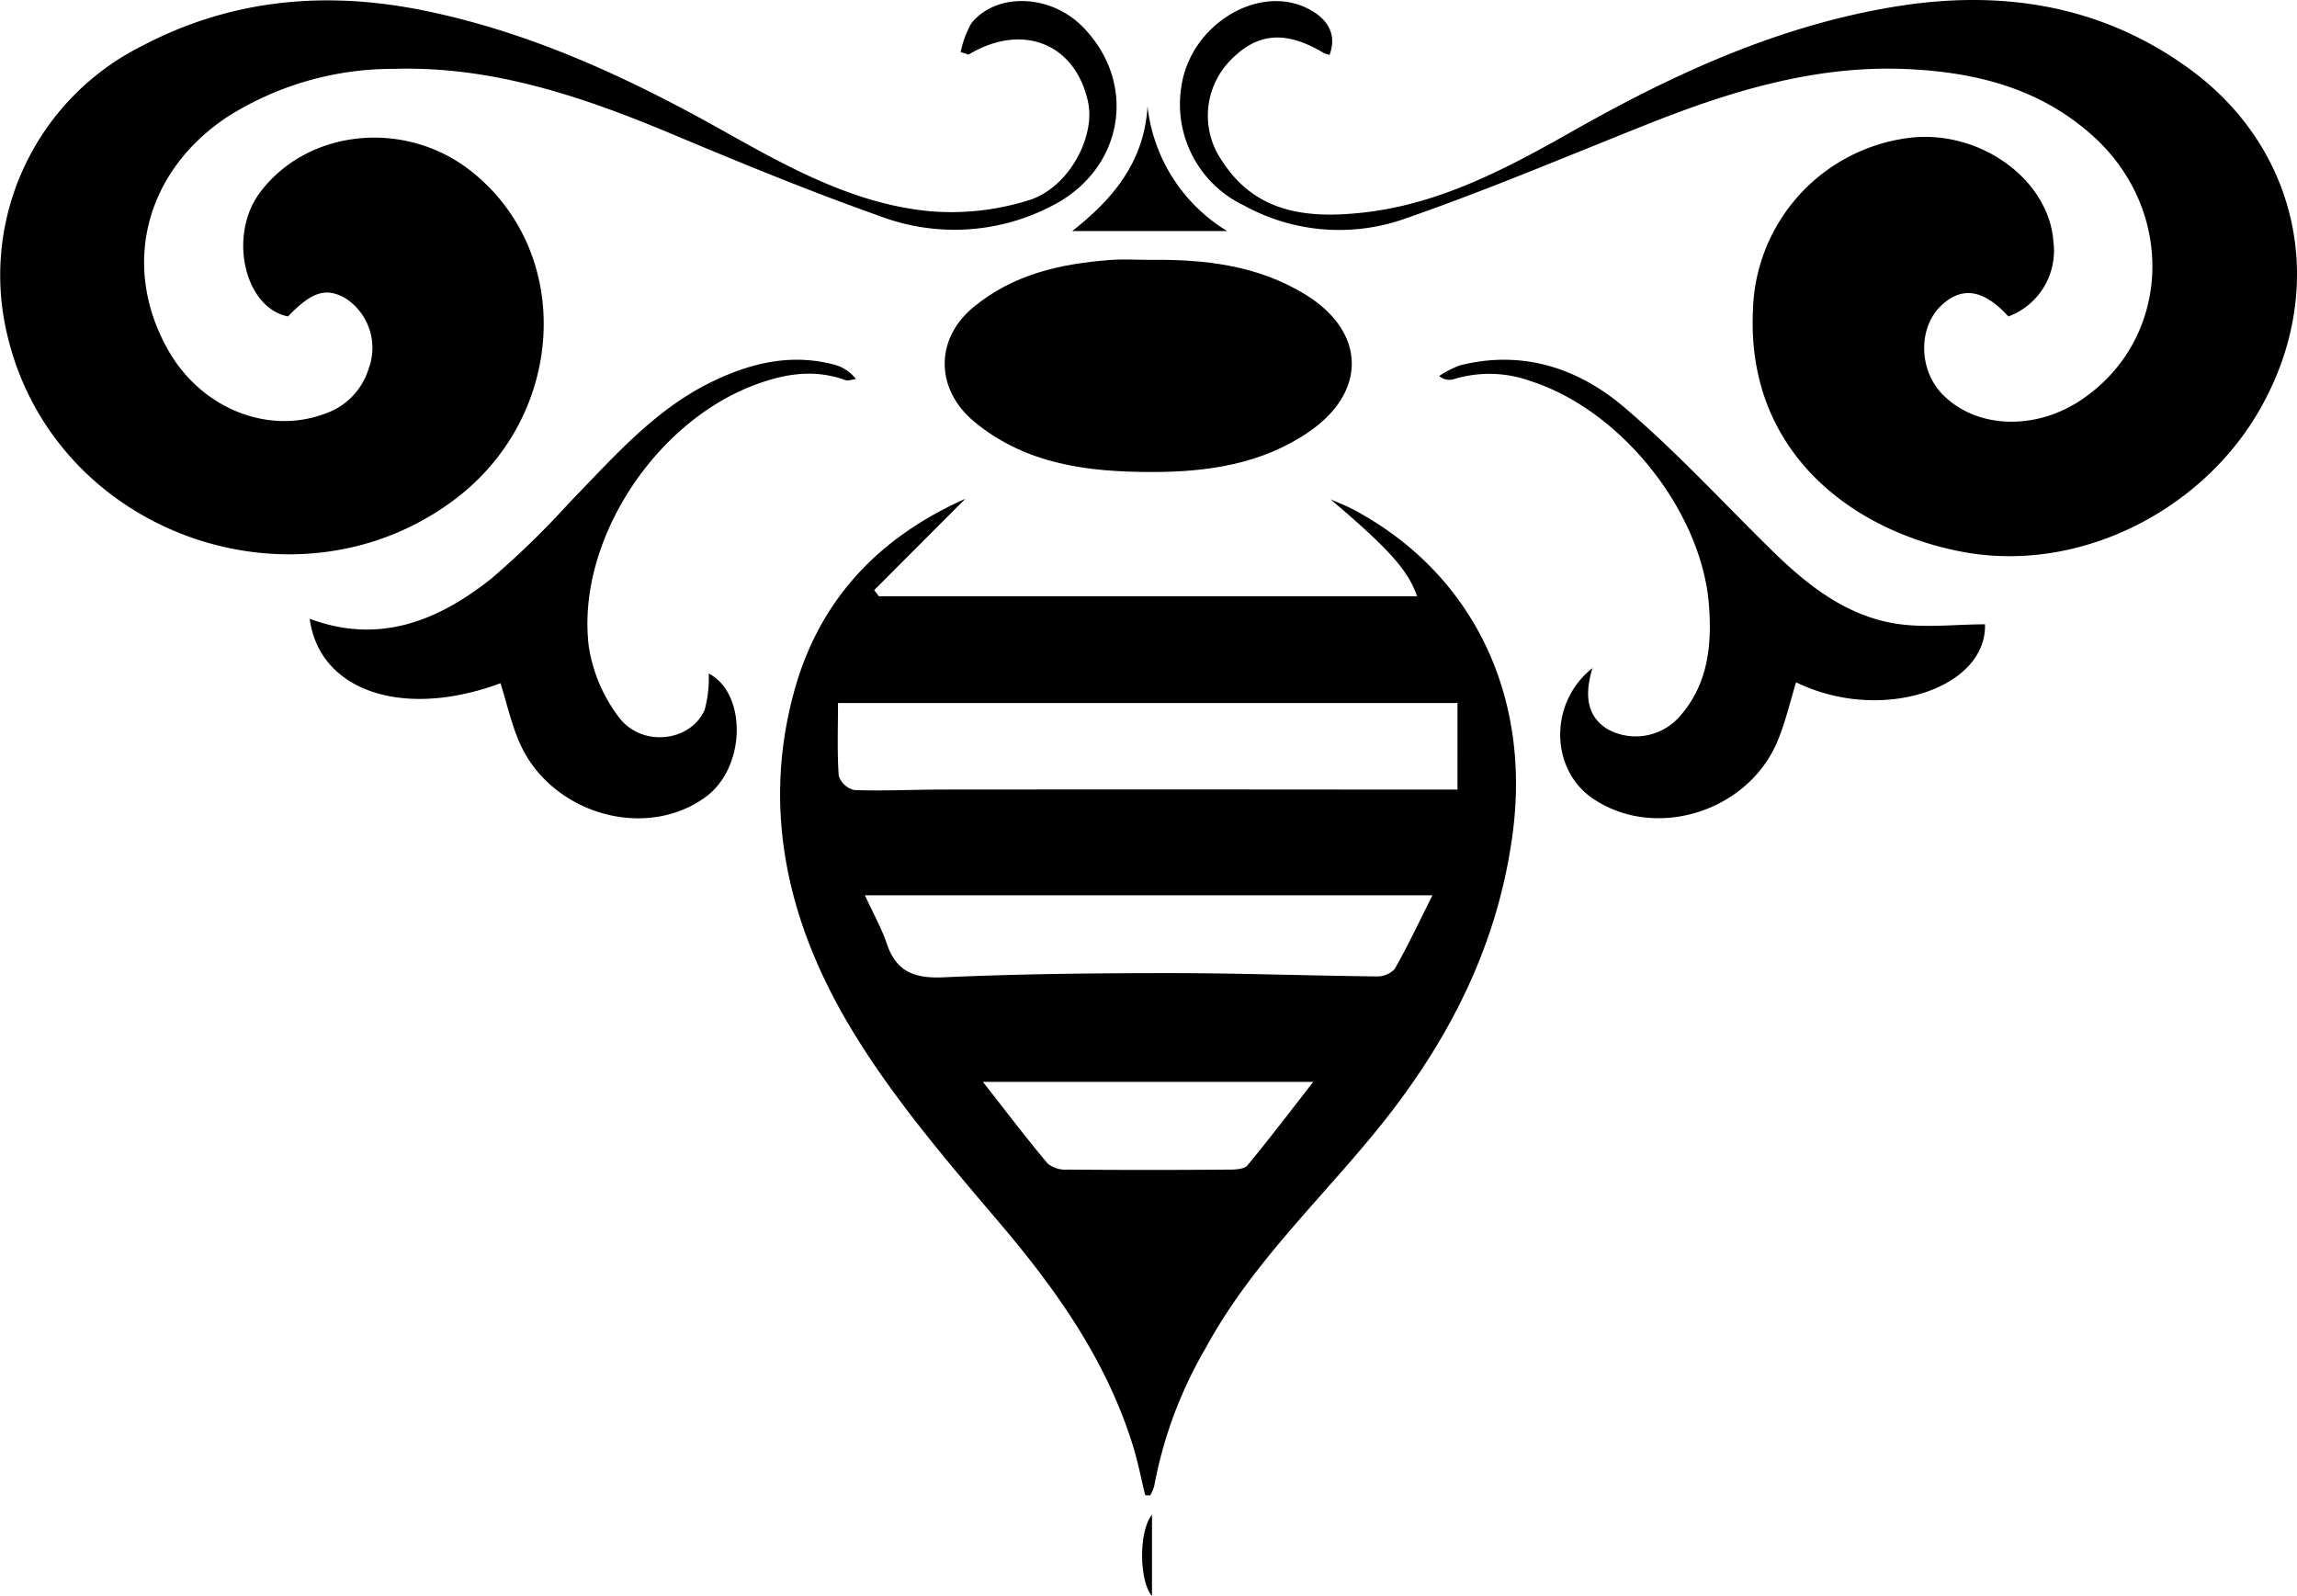
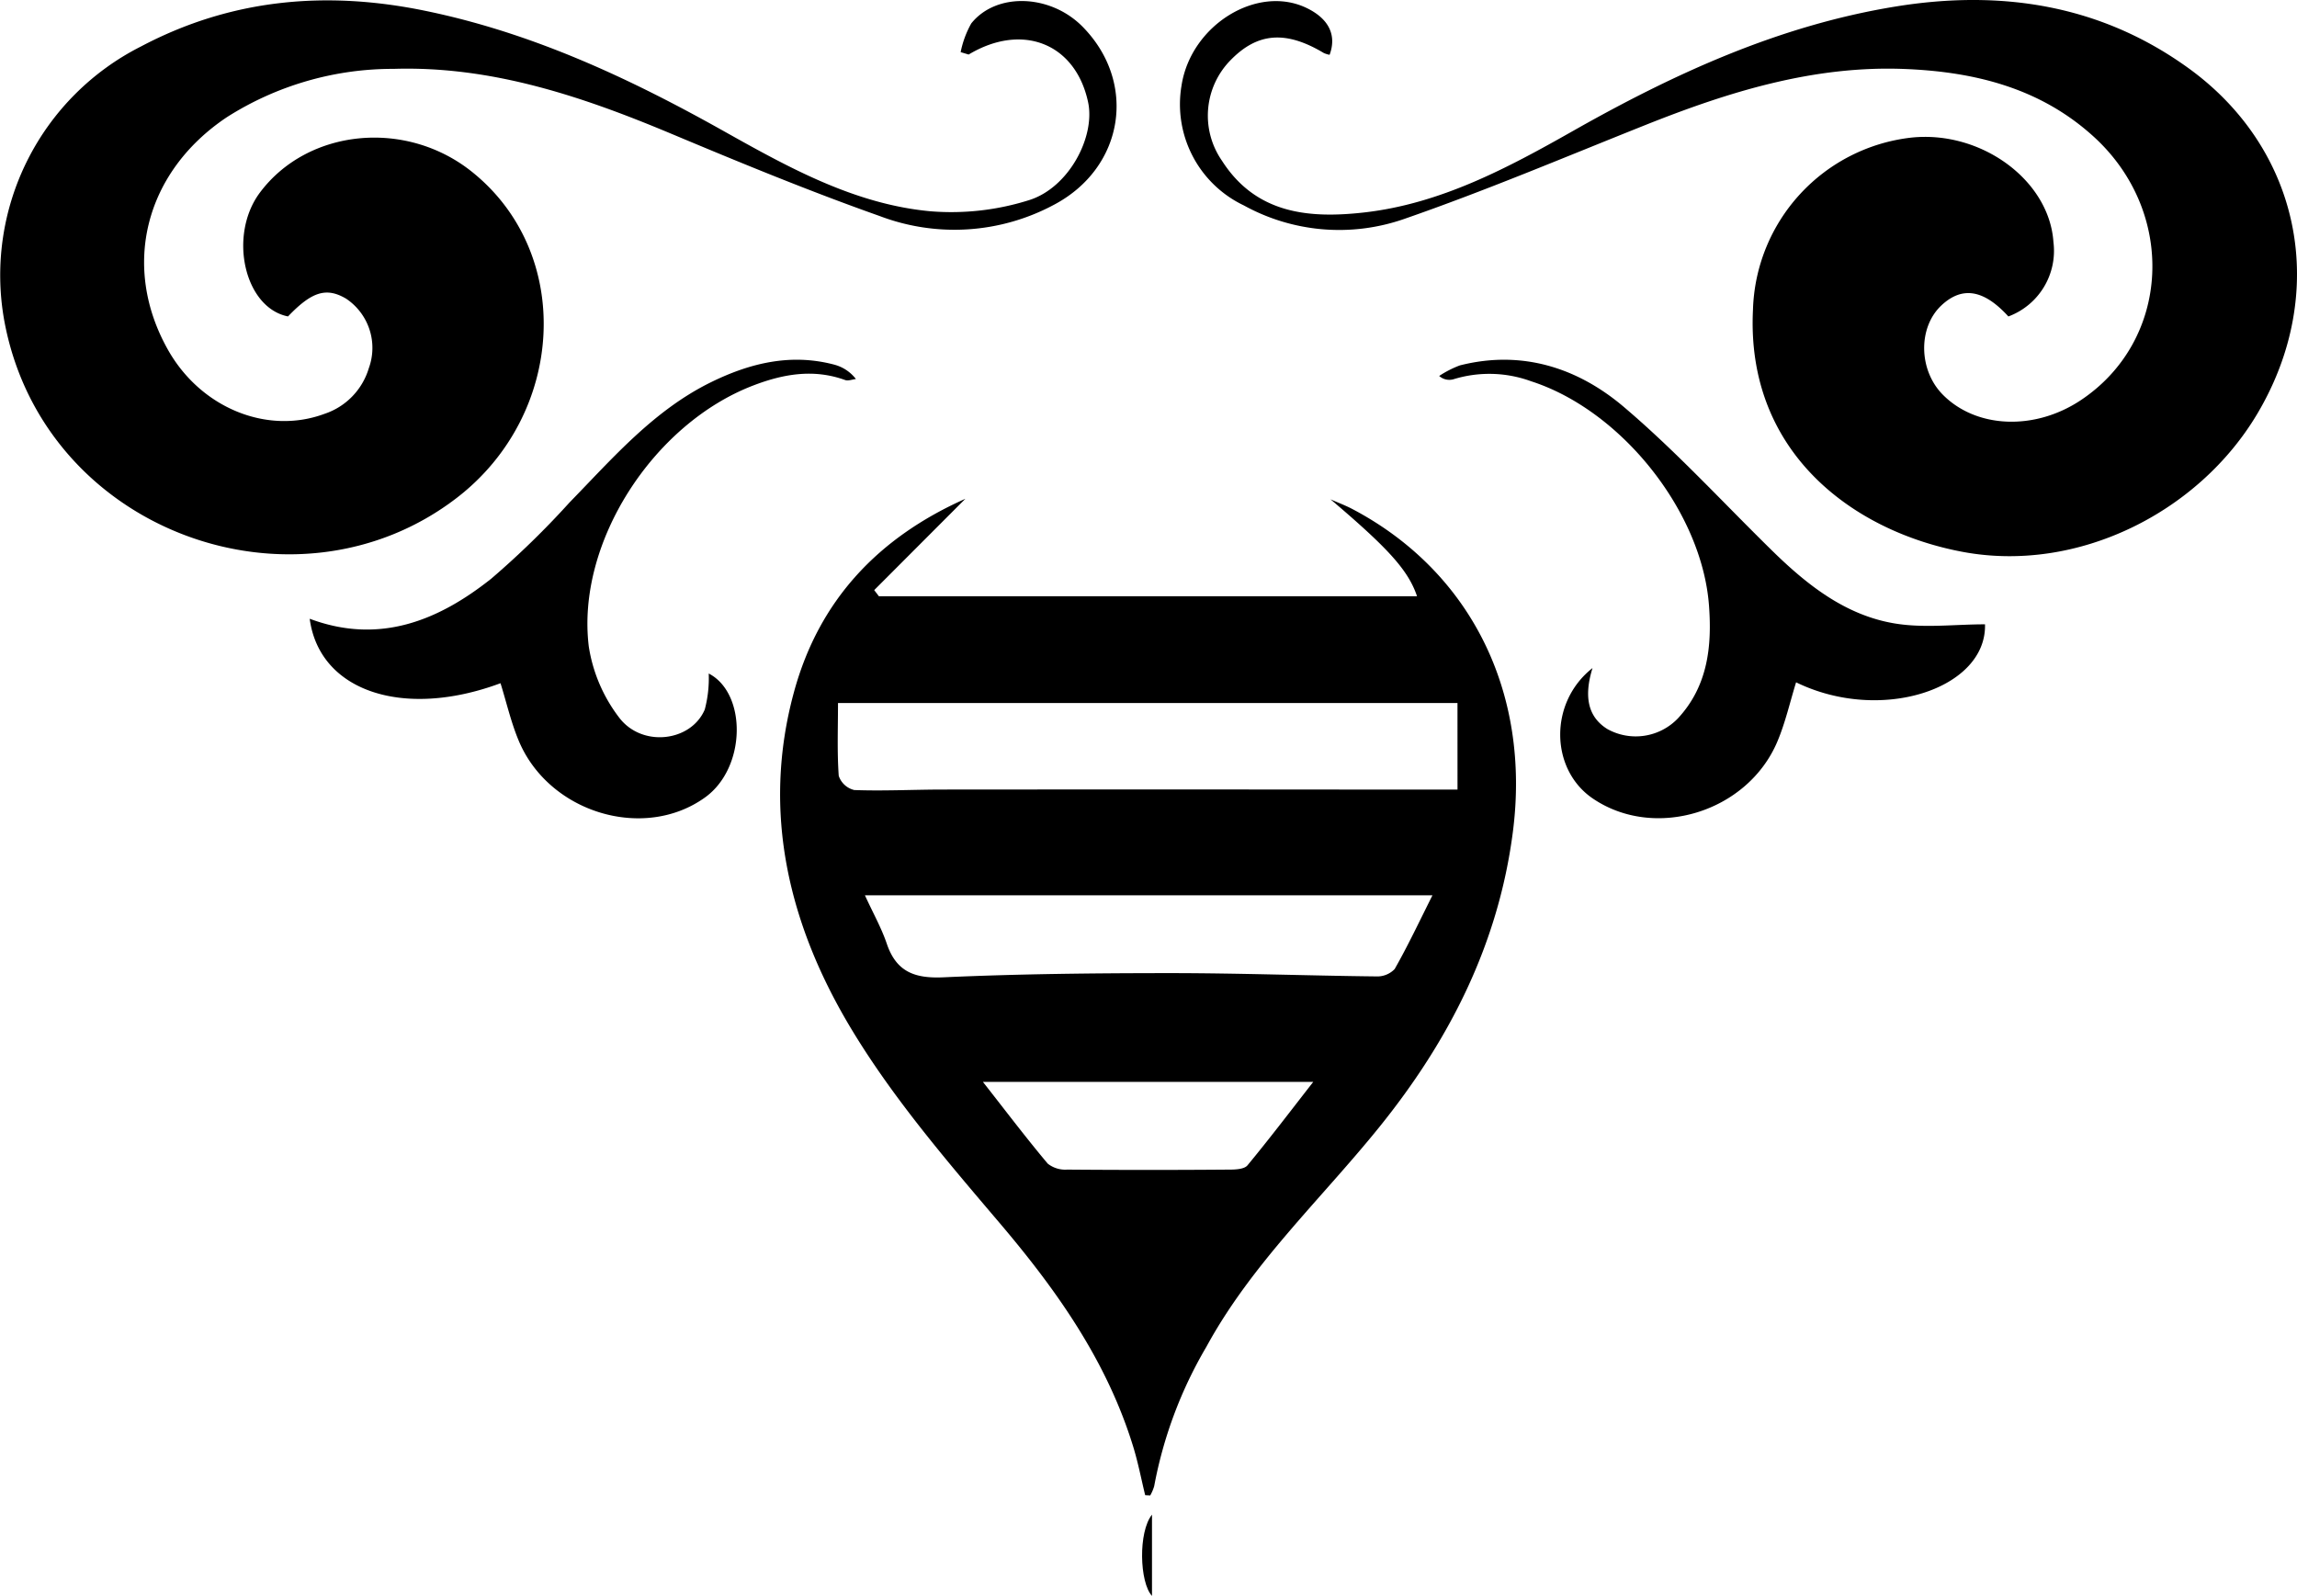
<svg xmlns="http://www.w3.org/2000/svg" width="209.128" height="145.292" viewBox="0 0 209.128 145.292">
  <g id="Group_1" data-name="Group 1" transform="translate(-462.882 -239.853)">
    <path id="Path_1" data-name="Path 1" d="M567.143,375.976c-.356-1.462-.64-2.947-1.08-4.384-2.393-7.815-6.968-14.278-12.213-20.446-4.78-5.622-9.656-11.308-13.447-17.594-5.657-9.38-8.235-19.7-5.23-30.711,2.288-8.379,7.7-14.061,15.6-17.578l-8.3,8.314.427.558q24.5,0,48.993,0c-.8-2.39-2.667-4.4-7.874-8.824.673.3,1.368.555,2.017.9,10.73,5.666,16.223,16.657,14.584,29.374-1.317,10.219-5.785,19-12.223,26.956-5.318,6.57-11.587,12.4-15.684,19.932a39.053,39.053,0,0,0-4.746,12.668,3.762,3.762,0,0,1-.364.859Zm28.434-72.12h-56.4c0,2.267-.087,4.456.067,6.629a1.97,1.97,0,0,0,1.413,1.294c2.662.1,5.332-.041,8-.044q18.3-.016,36.606,0h10.316ZM593.3,321.361H541.627c.754,1.644,1.506,2.978,1.989,4.4.869,2.569,2.535,3.188,5.164,3.068,6.857-.311,13.729-.38,20.595-.382,6.266,0,12.532.231,18.8.3a2.194,2.194,0,0,0,1.683-.671C591.06,325.963,592.1,323.755,593.3,321.361Zm-10.86,16.991H552.373c2.1,2.677,3.939,5.108,5.9,7.441a2.568,2.568,0,0,0,1.766.542q7.395.06,14.79,0c.555,0,1.34-.04,1.627-.386C578.437,343.557,580.318,341.076,582.444,338.352Z" />
-     <path id="Path_2" data-name="Path 2" d="M645.733,268.664c-2.229-2.446-4.191-2.776-6.08-1.024-2.153,2-2.108,5.889.094,8.129,3.039,3.09,8.361,3.315,12.558.531,8.211-5.447,8.79-17.118,1.164-24.033-4.859-4.407-10.806-5.874-17.147-6.132-8.321-.338-16.059,2.077-23.666,5.112-7.3,2.911-14.546,5.979-21.964,8.551a17.973,17.973,0,0,1-14.565-1.243,10.192,10.192,0,0,1-5.671-10.928c.854-5.5,6.912-9.234,11.42-7.03,1.985.97,2.721,2.457,2.058,4.245a2.273,2.273,0,0,1-.525-.161c-3.447-2.063-6.015-1.876-8.469.627a7.2,7.2,0,0,0-.808,9.174c3.108,4.858,7.941,5.274,12.92,4.716,6.974-.781,13.1-4.057,19.073-7.441,9.233-5.229,18.766-9.589,29.324-11.308,9.6-1.563,18.676-.175,26.678,5.607,10.328,7.462,12.815,20.467,6.259,31.483-5.364,9.014-16.4,14.511-26.82,12.556-10.071-1.89-19.728-9.13-19.086-22.042a16.254,16.254,0,0,1,14.391-15.67c6.375-.685,12.592,3.874,12.964,9.507A6.374,6.374,0,0,1,645.733,268.664Z" />
+     <path id="Path_2" data-name="Path 2" d="M645.733,268.664c-2.229-2.446-4.191-2.776-6.08-1.024-2.153,2-2.108,5.889.094,8.129,3.039,3.09,8.361,3.315,12.558.531,8.211-5.447,8.79-17.118,1.164-24.033-4.859-4.407-10.806-5.874-17.147-6.132-8.321-.338-16.059,2.077-23.666,5.112-7.3,2.911-14.546,5.979-21.964,8.551a17.973,17.973,0,0,1-14.565-1.243,10.192,10.192,0,0,1-5.671-10.928c.854-5.5,6.912-9.234,11.42-7.03,1.985.97,2.721,2.457,2.058,4.245a2.273,2.273,0,0,1-.525-.161c-3.447-2.063-6.015-1.876-8.469.627a7.2,7.2,0,0,0-.808,9.174c3.108,4.858,7.941,5.274,12.92,4.716,6.974-.781,13.1-4.057,19.073-7.441,9.233-5.229,18.766-9.589,29.324-11.308,9.6-1.563,18.676-.175,26.678,5.607,10.328,7.462,12.815,20.467,6.259,31.483-5.364,9.014-16.4,14.511-26.82,12.556-10.071-1.89-19.728-9.13-19.086-22.042a16.254,16.254,0,0,1,14.391-15.67c6.375-.685,12.592,3.874,12.964,9.507A6.374,6.374,0,0,1,645.733,268.664" />
    <path id="Path_3" data-name="Path 3" d="M550.344,244.6a8.883,8.883,0,0,1,.965-2.614c2.291-2.862,7.22-2.664,10.138.3,4.992,5.072,3.8,12.79-2.567,16.188a19.178,19.178,0,0,1-15.912,1.046c-6.4-2.264-12.69-4.857-18.954-7.484-8.115-3.4-16.348-6.19-25.3-5.913a28.149,28.149,0,0,0-15.168,4.393c-7.467,4.984-9.653,13.57-5.379,21.17,2.979,5.3,9.042,7.79,14.278,5.837a6.272,6.272,0,0,0,4.015-4.148,5.389,5.389,0,0,0-2.077-6.337c-1.789-1.048-3.113-.641-5.279,1.623-3.983-.787-5.457-7.39-2.564-11.267,4.346-5.823,13.284-6.724,19.31-1.9,9.314,7.457,8.494,22.054-1.336,29.651-14.7,11.362-37.778,3.145-41.261-16.2a23.326,23.326,0,0,1,12.469-24.864c8.206-4.336,16.834-5.1,25.839-3.251,9.729,1.994,18.56,6.108,27.155,10.927,5.931,3.325,11.962,6.694,18.88,7.331a23.508,23.508,0,0,0,8.988-1.018c3.619-1.139,6.035-5.771,5.362-8.919-1.144-5.342-5.978-7.269-10.874-4.333Z" />
-     <path id="Path_4" data-name="Path 4" d="M567.539,263.51c4.977-.057,9.818.47,14.206,3.167,5.473,3.364,5.641,8.823.324,12.478-4.314,2.966-9.263,3.669-14.281,3.67-5.764,0-11.436-.651-16.173-4.552-3.575-2.943-3.658-7.525-.1-10.462,3.609-2.981,7.918-3.951,12.433-4.287C565.138,263.435,566.341,263.51,567.539,263.51Z" />
    <path id="Path_5" data-name="Path 5" d="M508.451,302.054c-8.777,3.267-16.484.783-17.373-5.869,6.322,2.366,11.692.19,16.518-3.639a78.632,78.632,0,0,0,7.145-6.955c3.953-4.053,7.666-8.385,12.875-10.941,3.552-1.742,7.26-2.648,11.216-1.6a3.664,3.664,0,0,1,1.976,1.31c-.33.036-.7.192-.985.091-2.875-1.04-5.636-.551-8.385.506-9.115,3.507-16.1,14.327-14.952,23.747a14.216,14.216,0,0,0,2.747,6.453c2.073,2.771,6.562,2.237,7.813-.707a11.08,11.08,0,0,0,.361-3.279c3.462,1.784,3.445,8.558-.328,11.276-5.551,4-14.187,1.426-16.954-5.119C509.41,305.633,509,303.812,508.451,302.054Z" />
    <path id="Path_6" data-name="Path 6" d="M607.871,300.674c-.838,2.714-.348,4.494,1.351,5.552a5.316,5.316,0,0,0,6.425-.973c2.719-2.927,3.11-6.555,2.827-10.288-.65-8.581-8.006-17.764-16.192-20.4a11.075,11.075,0,0,0-7.071-.184,1.381,1.381,0,0,1-1.3-.3,9.354,9.354,0,0,1,1.877-.96c5.645-1.434,10.731.213,14.931,3.777,4.761,4.041,9.011,8.683,13.482,13.065,3.189,3.125,6.684,5.9,11.174,6.648,2.666.446,5.469.081,8.23.081.164,5.865-9.472,9.052-17.2,5.28-.558,1.8-.972,3.656-1.7,5.383-2.72,6.458-11.189,9.032-16.821,5.185C604.01,309.895,603.884,303.807,607.871,300.674Z" />
-     <path id="Path_7" data-name="Path 7" d="M574.607,260.888H560.5c3.765-2.95,6.559-6.337,6.856-11.352A15.266,15.266,0,0,0,574.607,260.888Z" />
    <path id="Path_8" data-name="Path 8" d="M567.764,377.748v7.4C566.623,383.919,566.5,379.315,567.764,377.748Z" />
  </g>
</svg>